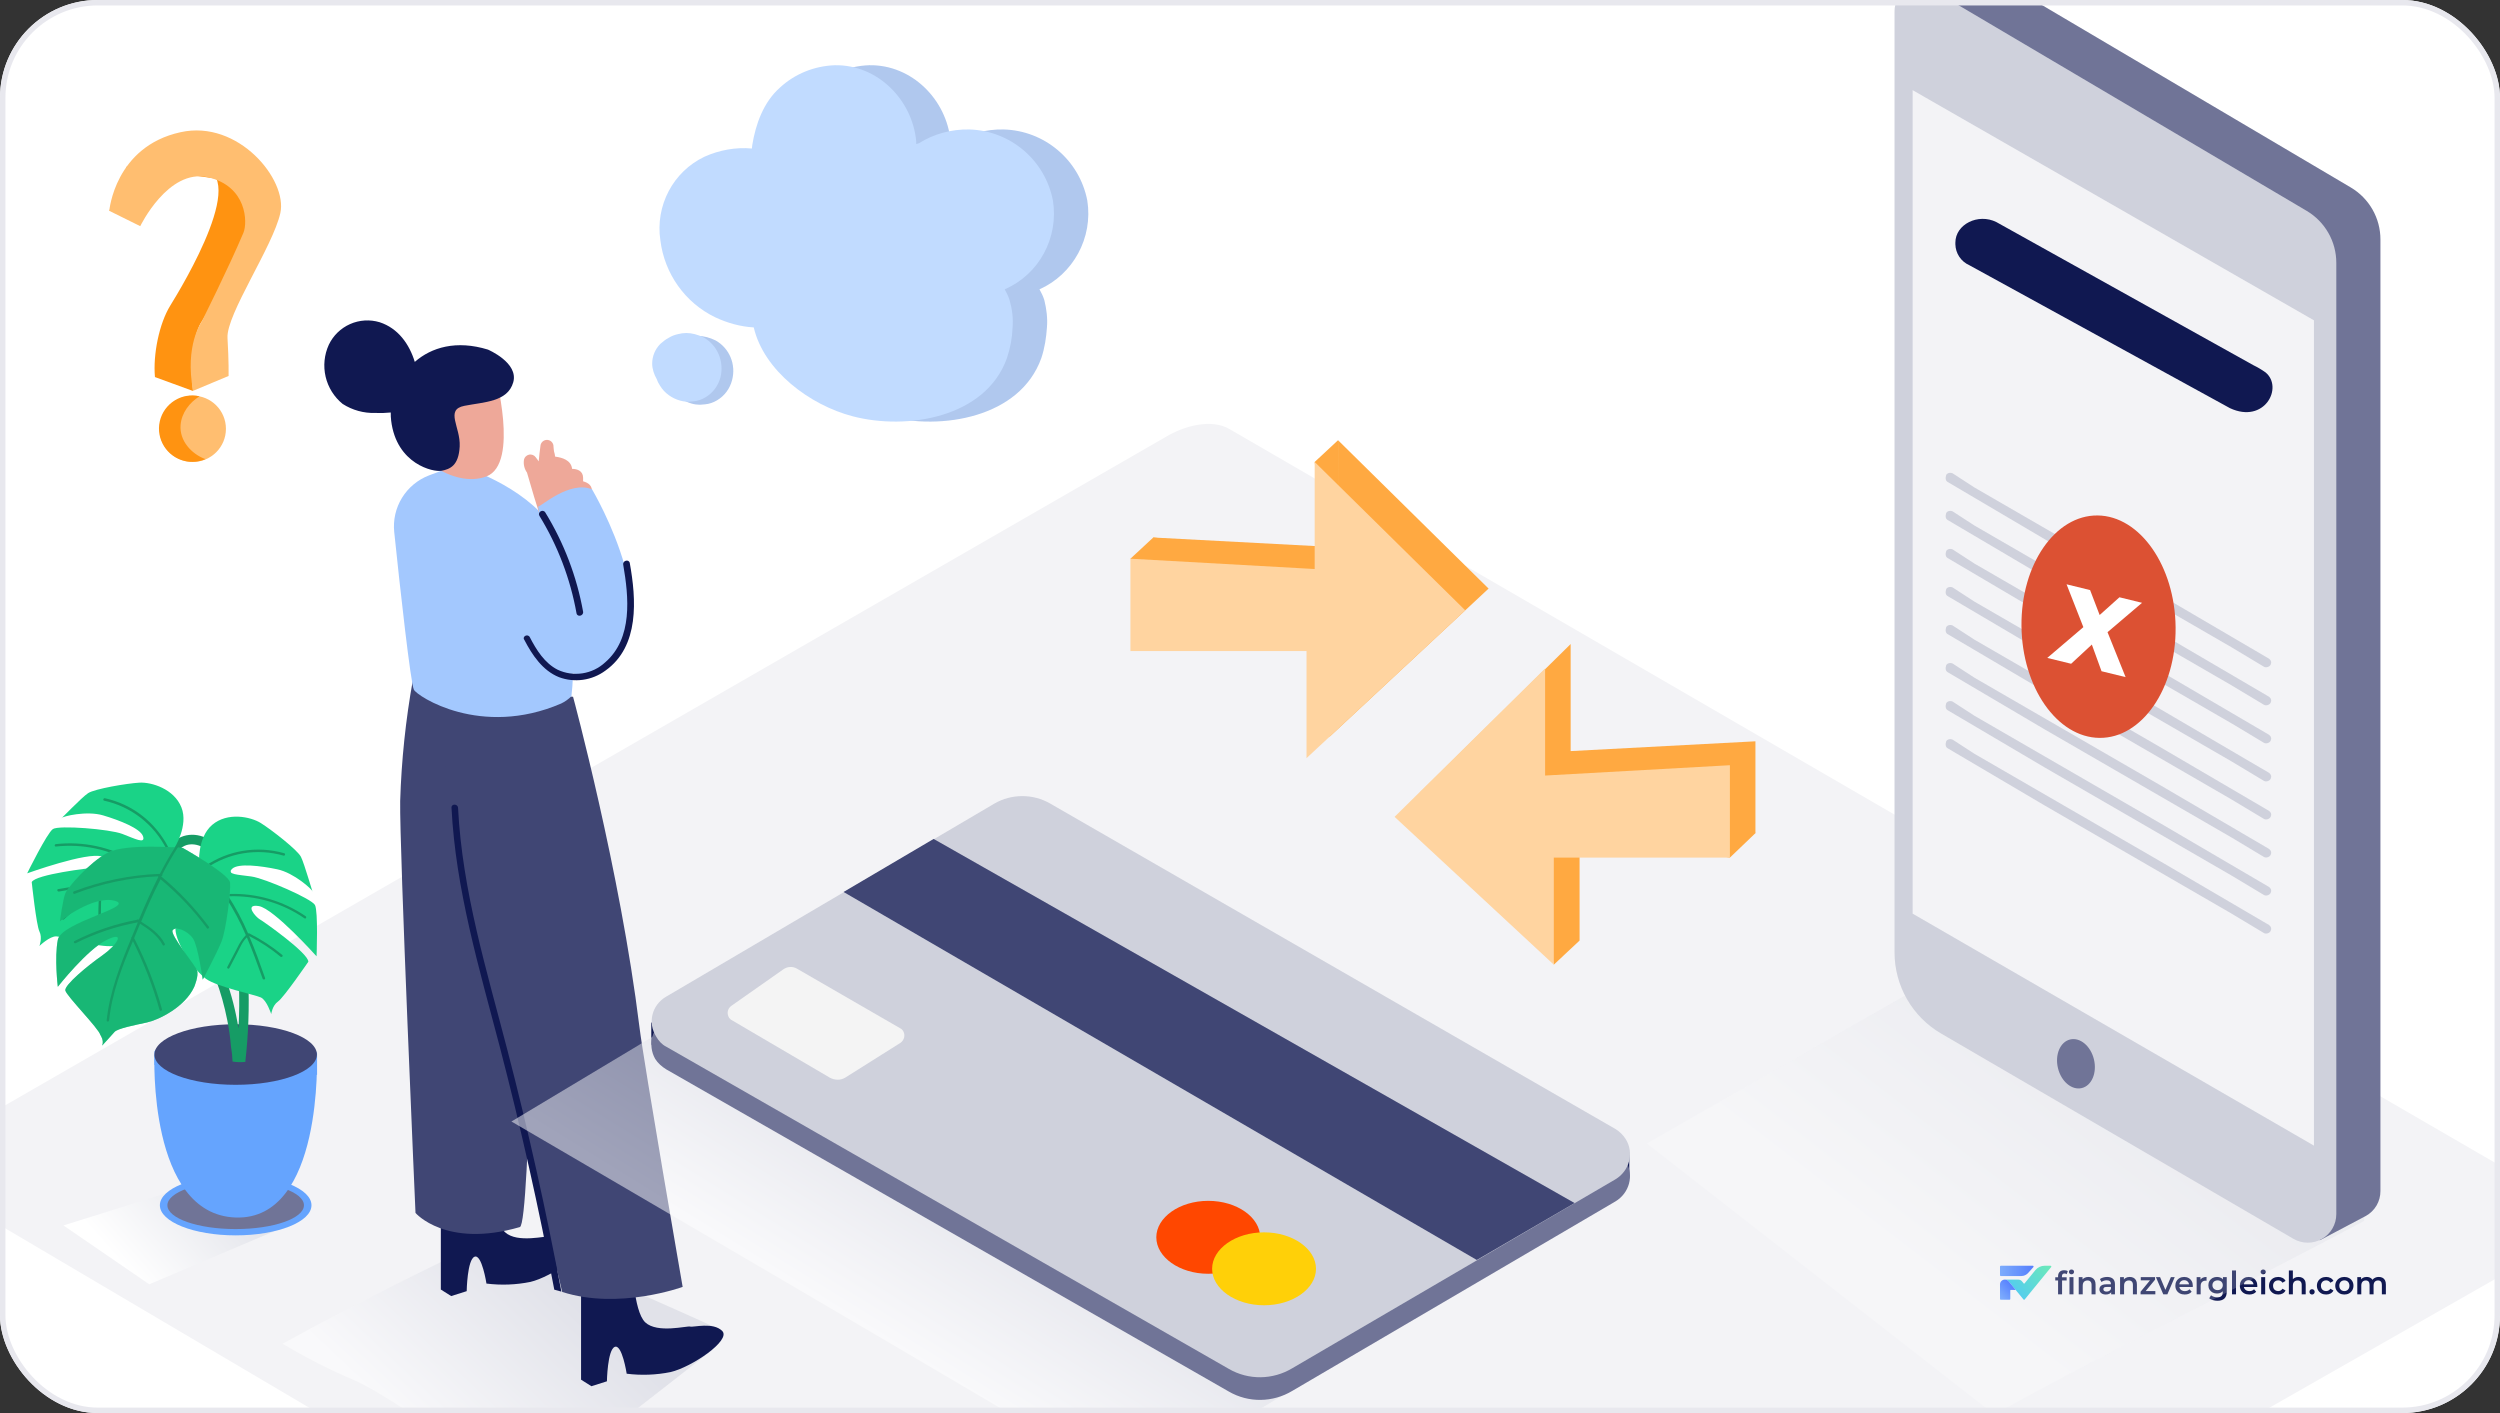
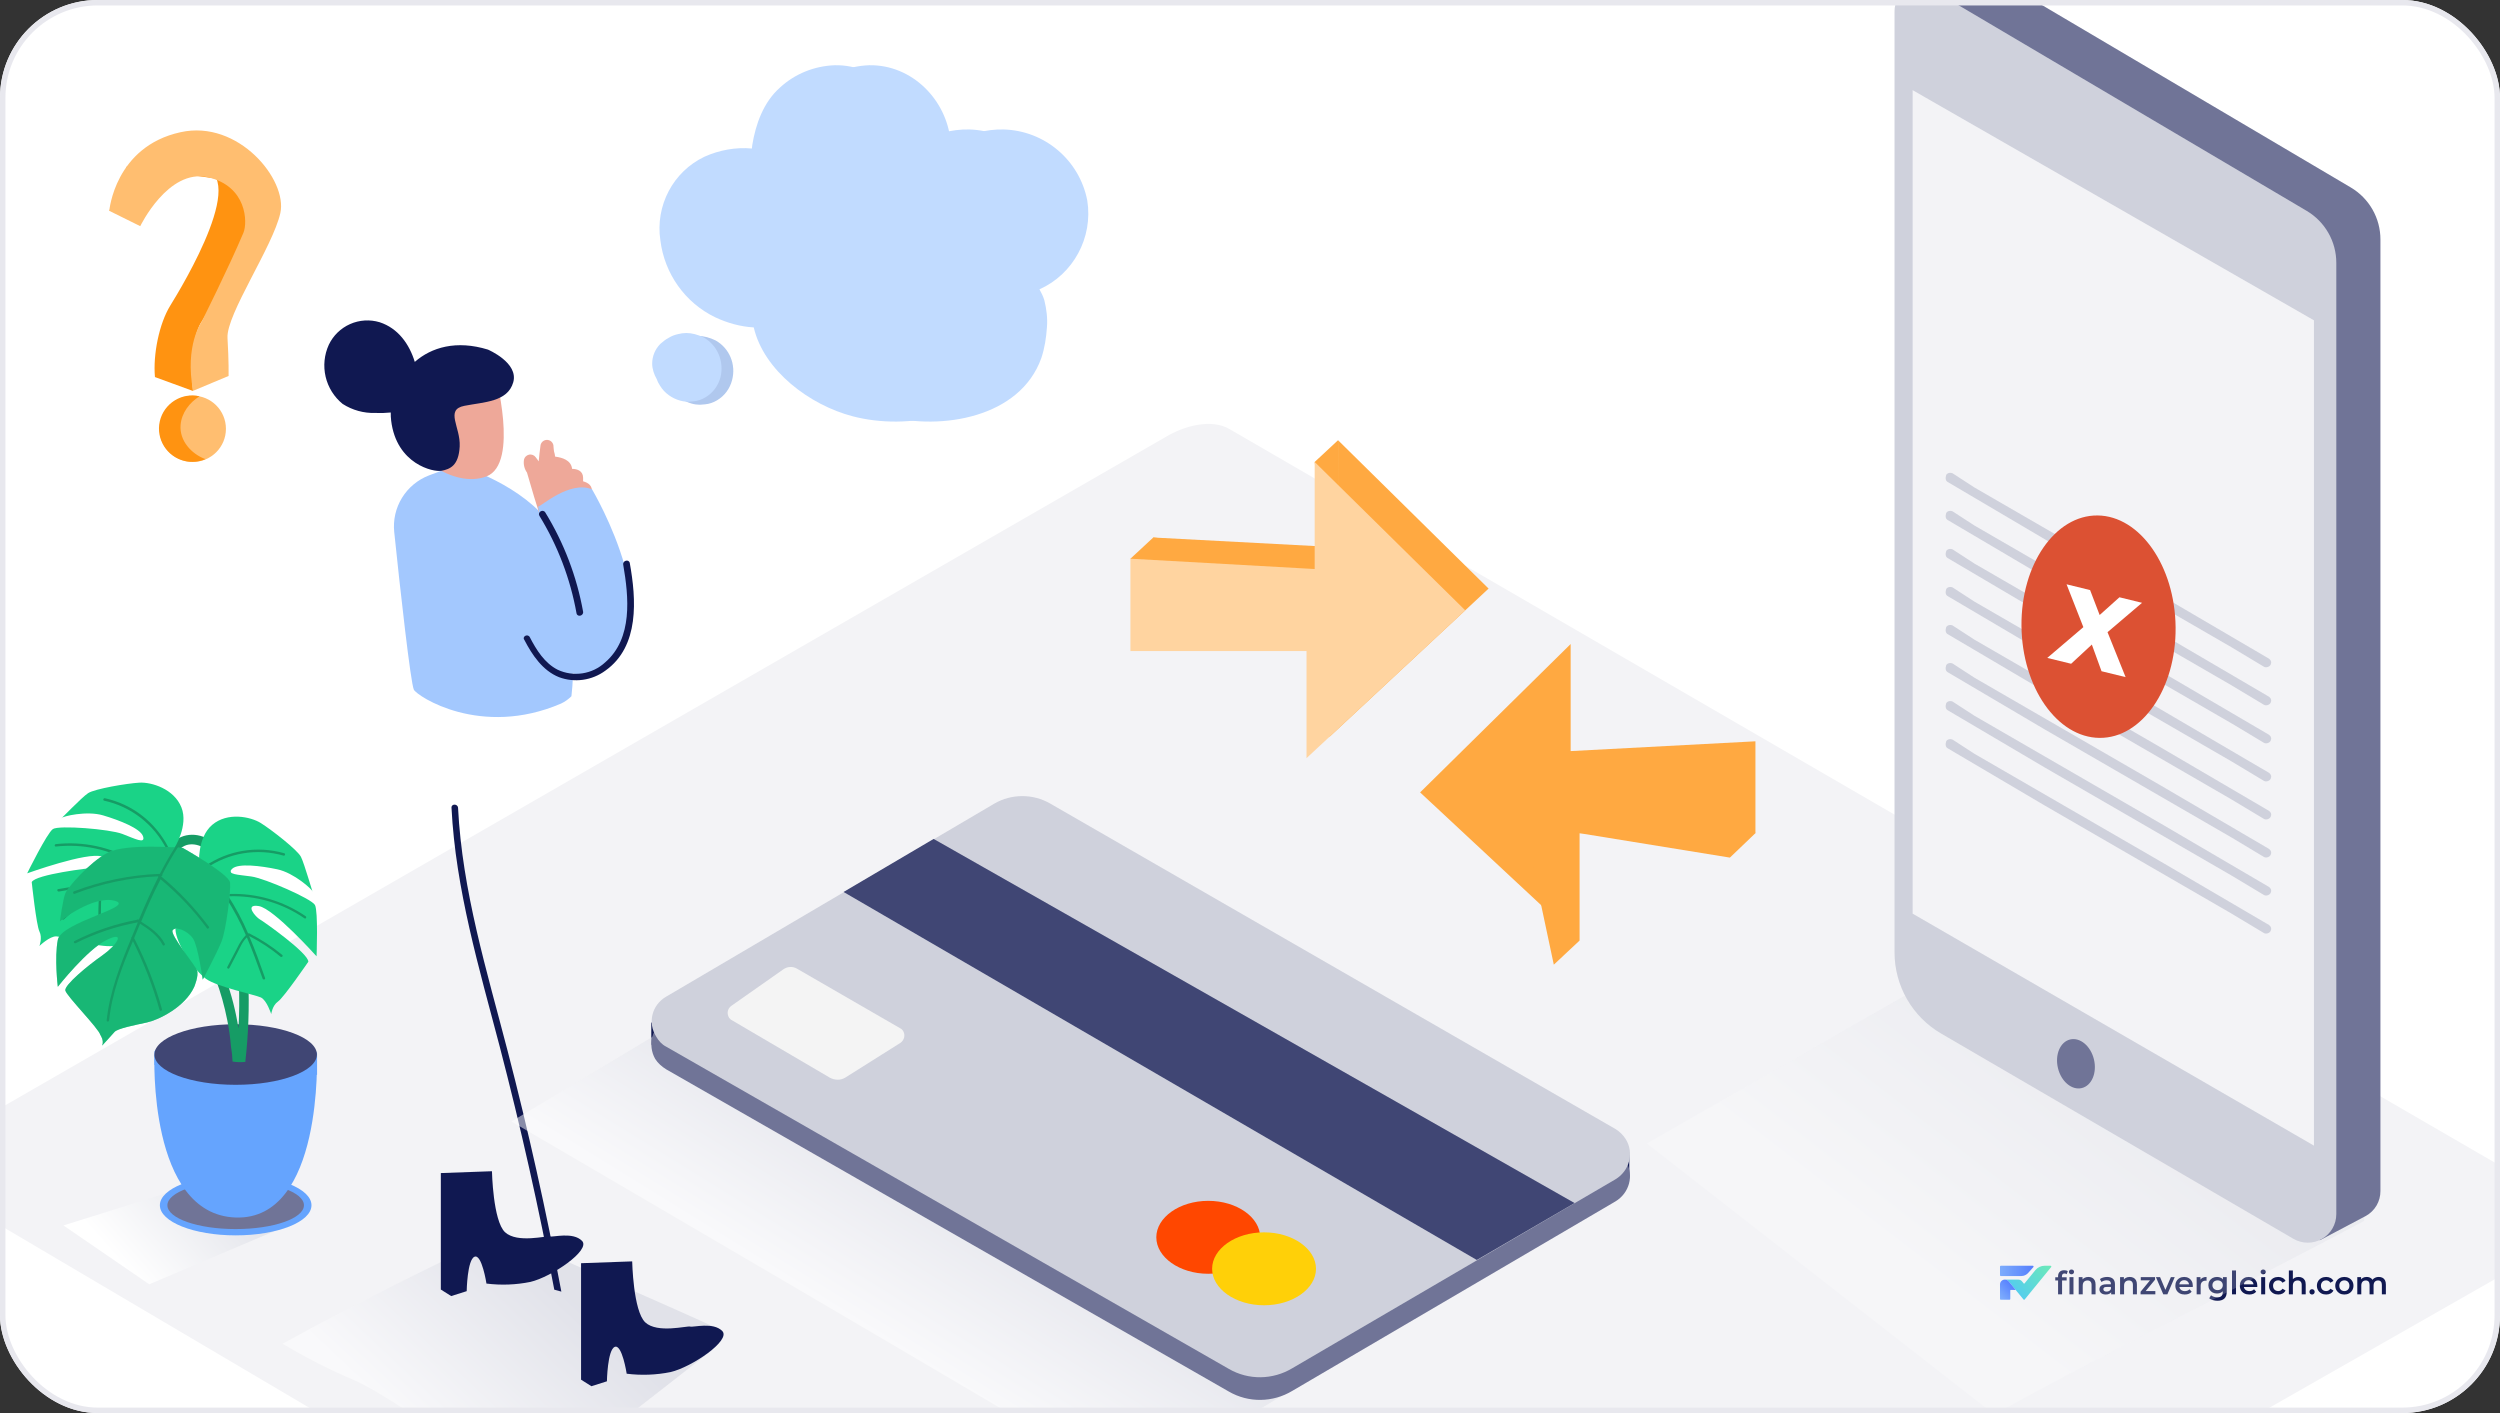
<svg xmlns="http://www.w3.org/2000/svg" width="460" height="260" viewBox="0 0 460 260" fill="none">
  <rect x="0" y="0" width="460" height="260" fill="#333333" stroke="none" />
  <g clip-path="url(#clip0_857_2)">
    <rect width="460" height="260" rx="18" fill="white" />
    <path d="M219.966 355.252L-2.701 223.849C-9.848 219.771 -15.871 213.349 -8.929 209.068L214.453 80.417C217.822 78.378 222.926 76.951 226.296 78.99L459.988 214.47C467.135 218.548 468.36 230.068 461.213 234.145L249.267 354.946C240.18 360.247 229.052 360.349 219.966 355.252Z" fill="#F3F3F6" />
    <path d="M373.183 234.219L374.14 233.146C374.159 233.125 374.171 233.098 374.176 233.07C374.18 233.042 374.176 233.013 374.165 232.986C374.154 232.96 374.135 232.938 374.111 232.921C374.087 232.905 374.06 232.897 374.031 232.896H368.149C368.11 232.896 368.072 232.912 368.044 232.94C368.016 232.968 368 233.006 368 233.046V234.644C368 234.684 368.016 234.722 368.044 234.75C368.072 234.778 368.11 234.794 368.149 234.794H371.9C372.142 234.794 372.381 234.743 372.602 234.644C372.823 234.545 373.021 234.4 373.183 234.219Z" fill="url(#paint0_linear_857_2)" />
    <path d="M377.295 232.896C377.324 232.896 377.351 232.904 377.375 232.919C377.399 232.934 377.418 232.956 377.431 232.982C377.443 233.007 377.447 233.036 377.444 233.064C377.44 233.092 377.429 233.119 377.411 233.141L373.656 237.739L372.55 239.099C372.536 239.116 372.518 239.13 372.498 239.14C372.478 239.149 372.456 239.154 372.434 239.154C372.412 239.154 372.39 239.149 372.37 239.14C372.35 239.13 372.332 239.116 372.318 239.099L370.886 237.347L369.622 235.795C369.533 235.685 369.421 235.596 369.294 235.535C369.167 235.474 369.028 235.443 368.887 235.442H371.361C371.493 235.443 371.622 235.473 371.741 235.529C371.86 235.586 371.964 235.669 372.047 235.771L372.355 236.148C372.364 236.16 372.376 236.17 372.39 236.177C372.404 236.183 372.419 236.187 372.434 236.187C372.449 236.187 372.464 236.183 372.478 236.177C372.491 236.17 372.503 236.16 372.513 236.148L373.619 234.794L373.671 234.73L374.502 233.711C374.71 233.457 374.972 233.251 375.269 233.11C375.565 232.969 375.889 232.896 376.218 232.896H377.295Z" fill="url(#paint1_linear_857_2)" />
    <path d="M370.886 237.343H369.993C369.965 237.343 369.939 237.354 369.92 237.373C369.901 237.392 369.89 237.419 369.89 237.446V239.004C369.89 239.024 369.886 239.043 369.879 239.061C369.871 239.079 369.86 239.096 369.846 239.11C369.832 239.124 369.816 239.135 369.798 239.142C369.78 239.15 369.76 239.154 369.741 239.154H368.149C368.13 239.154 368.11 239.15 368.092 239.142C368.074 239.135 368.058 239.124 368.044 239.11C368.03 239.096 368.019 239.079 368.011 239.061C368.004 239.043 368 239.024 368 239.004V236.336C368 236.219 368.022 236.102 368.067 235.994C368.111 235.886 368.176 235.787 368.259 235.704C368.341 235.621 368.439 235.555 368.547 235.51C368.654 235.466 368.77 235.442 368.887 235.442C369.027 235.442 369.166 235.474 369.293 235.534C369.42 235.594 369.533 235.682 369.622 235.792L370.886 237.343Z" fill="url(#paint2_linear_857_2)" />
    <path d="M378.686 238.151V234.816C378.686 234.485 378.782 234.221 378.975 234.024C379.171 233.823 379.45 233.723 379.811 233.723C379.941 233.723 380.062 233.736 380.176 233.764C380.294 233.792 380.392 233.835 380.471 233.894L380.27 234.45C380.215 234.406 380.153 234.375 380.082 234.355C380.011 234.332 379.939 234.32 379.864 234.32C379.711 234.32 379.595 234.363 379.517 234.45C379.438 234.533 379.399 234.659 379.399 234.828V235.183L379.422 235.514V238.151H378.686ZM378.168 235.609V235.017H380.265V235.609H378.168ZM380.783 238.151V234.994H381.519V238.151H380.783ZM381.154 234.473C381.016 234.473 380.903 234.43 380.812 234.343C380.726 234.257 380.683 234.152 380.683 234.03C380.683 233.904 380.726 233.8 380.812 233.717C380.903 233.63 381.016 233.587 381.154 233.587C381.291 233.587 381.403 233.628 381.49 233.711C381.58 233.79 381.625 233.89 381.625 234.012C381.625 234.142 381.582 234.253 381.495 234.343C381.409 234.43 381.295 234.473 381.154 234.473ZM384.27 234.958C384.521 234.958 384.745 235.008 384.941 235.106C385.142 235.205 385.299 235.356 385.412 235.561C385.526 235.762 385.583 236.022 385.583 236.342V238.151H384.847V236.436C384.847 236.156 384.78 235.948 384.647 235.81C384.517 235.672 384.335 235.603 384.099 235.603C383.926 235.603 383.773 235.638 383.64 235.709C383.506 235.78 383.402 235.886 383.328 236.028C383.257 236.166 383.222 236.342 383.222 236.555V238.151H382.485V234.994H383.186V235.845L383.063 235.585C383.173 235.384 383.332 235.23 383.54 235.124C383.752 235.013 383.995 234.958 384.27 234.958ZM388.455 238.151V237.512L388.413 237.376V236.259C388.413 236.042 388.349 235.875 388.219 235.756C388.09 235.634 387.893 235.573 387.63 235.573C387.454 235.573 387.279 235.601 387.106 235.656C386.937 235.711 386.794 235.788 386.676 235.886L386.388 235.348C386.556 235.218 386.757 235.122 386.988 235.059C387.224 234.992 387.467 234.958 387.719 234.958C388.174 234.958 388.525 235.069 388.773 235.289C389.024 235.506 389.15 235.843 389.15 236.3V238.151H388.455ZM387.465 238.192C387.23 238.192 387.024 238.153 386.847 238.074C386.67 237.991 386.533 237.879 386.435 237.737C386.34 237.591 386.293 237.428 386.293 237.246C386.293 237.069 386.335 236.909 386.417 236.767C386.503 236.625 386.643 236.513 386.835 236.43C387.028 236.348 387.283 236.306 387.601 236.306H388.514V236.797H387.654C387.402 236.797 387.234 236.838 387.147 236.921C387.061 237 387.018 237.098 387.018 237.217C387.018 237.351 387.071 237.457 387.177 237.536C387.283 237.615 387.43 237.654 387.618 237.654C387.799 237.654 387.96 237.613 388.101 237.53C388.247 237.447 388.351 237.325 388.413 237.163L388.537 237.607C388.466 237.792 388.339 237.936 388.154 238.038C387.974 238.141 387.744 238.192 387.465 238.192ZM391.879 234.958C392.13 234.958 392.354 235.008 392.55 235.106C392.75 235.205 392.908 235.356 393.021 235.561C393.135 235.762 393.192 236.022 393.192 236.342V238.151H392.456V236.436C392.456 236.156 392.389 235.948 392.256 235.81C392.126 235.672 391.944 235.603 391.708 235.603C391.535 235.603 391.382 235.638 391.249 235.709C391.115 235.78 391.011 235.886 390.937 236.028C390.866 236.166 390.831 236.342 390.831 236.555V238.151H390.094V234.994H390.795V235.845L390.672 235.585C390.781 235.384 390.941 235.23 391.149 235.124C391.361 235.013 391.604 234.958 391.879 234.958ZM393.867 238.151V237.684L395.804 235.331L395.94 235.585H393.902V234.994H396.529V235.461L394.591 237.814L394.444 237.56H396.582V238.151H393.867ZM398.039 238.151L396.691 234.994H397.456L398.616 237.778H398.239L399.441 234.994H400.148L398.799 238.151H398.039ZM402 238.192C401.65 238.192 401.344 238.123 401.081 237.985C400.822 237.843 400.62 237.65 400.474 237.406C400.333 237.161 400.262 236.884 400.262 236.572C400.262 236.257 400.331 235.979 400.468 235.739C400.61 235.494 400.802 235.303 401.046 235.165C401.293 235.027 401.574 234.958 401.888 234.958C402.194 234.958 402.467 235.025 402.706 235.159C402.946 235.293 403.134 235.482 403.272 235.727C403.409 235.971 403.478 236.259 403.478 236.59C403.478 236.622 403.476 236.657 403.472 236.696C403.472 236.736 403.47 236.773 403.466 236.809H400.845V236.318H403.077L402.789 236.472C402.793 236.29 402.755 236.131 402.677 235.993C402.598 235.855 402.49 235.747 402.353 235.668C402.219 235.589 402.064 235.549 401.888 235.549C401.707 235.549 401.548 235.589 401.411 235.668C401.277 235.747 401.171 235.857 401.093 235.999C401.018 236.137 400.981 236.3 400.981 236.489V236.608C400.981 236.797 401.024 236.964 401.11 237.11C401.197 237.256 401.318 237.368 401.475 237.447C401.632 237.526 401.813 237.565 402.017 237.565C402.194 237.565 402.353 237.538 402.494 237.483C402.636 237.428 402.761 237.341 402.871 237.223L403.266 237.678C403.124 237.843 402.946 237.971 402.73 238.062C402.518 238.149 402.274 238.192 402 238.192ZM404.185 238.151V234.994H404.886V235.863L404.803 235.609C404.898 235.396 405.045 235.234 405.245 235.124C405.449 235.013 405.702 234.958 406.005 234.958V235.662C405.973 235.654 405.944 235.65 405.916 235.65C405.889 235.646 405.861 235.644 405.834 235.644C405.555 235.644 405.333 235.727 405.168 235.892C405.004 236.054 404.921 236.296 404.921 236.62V238.151H404.185ZM408.026 239.339C407.735 239.339 407.45 239.3 407.172 239.221C406.897 239.146 406.671 239.036 406.494 238.89L406.824 238.334C406.962 238.448 407.134 238.539 407.342 238.606C407.554 238.677 407.768 238.712 407.984 238.712C408.33 238.712 408.583 238.632 408.744 238.47C408.905 238.312 408.986 238.074 408.986 237.755V237.193L409.044 236.478L409.021 235.762V234.994H409.722V237.672C409.722 238.243 409.576 238.663 409.286 238.931C408.995 239.203 408.575 239.339 408.026 239.339ZM407.931 238.009C407.633 238.009 407.362 237.946 407.119 237.82C406.879 237.69 406.689 237.51 406.547 237.282C406.41 237.053 406.341 236.785 406.341 236.478C406.341 236.174 406.41 235.908 406.547 235.68C406.689 235.451 406.879 235.274 407.119 235.147C407.362 235.021 407.633 234.958 407.931 234.958C408.198 234.958 408.438 235.011 408.65 235.118C408.862 235.224 409.031 235.39 409.156 235.614C409.286 235.839 409.351 236.127 409.351 236.478C409.351 236.828 409.286 237.118 409.156 237.347C409.031 237.571 408.862 237.739 408.65 237.849C408.438 237.956 408.198 238.009 407.931 238.009ZM408.043 237.382C408.228 237.382 408.393 237.345 408.538 237.27C408.683 237.191 408.795 237.085 408.874 236.951C408.956 236.813 408.997 236.655 408.997 236.478C408.997 236.3 408.956 236.145 408.874 236.011C408.795 235.873 408.683 235.768 408.538 235.697C408.393 235.622 408.228 235.585 408.043 235.585C407.859 235.585 407.692 235.622 407.543 235.697C407.397 235.768 407.284 235.873 407.201 236.011C407.123 236.145 407.083 236.3 407.083 236.478C407.083 236.655 407.123 236.813 407.201 236.951C407.284 237.085 407.397 237.191 407.543 237.27C407.692 237.345 407.859 237.382 408.043 237.382ZM410.69 238.151V233.764H411.426V238.151H410.69ZM413.87 238.192C413.521 238.192 413.215 238.123 412.951 237.985C412.692 237.843 412.49 237.65 412.345 237.406C412.204 237.161 412.133 236.884 412.133 236.572C412.133 236.257 412.202 235.979 412.339 235.739C412.48 235.494 412.673 235.303 412.916 235.165C413.163 235.027 413.444 234.958 413.758 234.958C414.065 234.958 414.337 235.025 414.577 235.159C414.816 235.293 415.005 235.482 415.142 235.727C415.28 235.971 415.348 236.259 415.348 236.59C415.348 236.622 415.346 236.657 415.343 236.696C415.343 236.736 415.341 236.773 415.337 236.809H412.716V236.318H414.948L414.659 236.472C414.663 236.29 414.626 236.131 414.547 235.993C414.469 235.855 414.361 235.747 414.224 235.668C414.09 235.589 413.935 235.549 413.758 235.549C413.578 235.549 413.419 235.589 413.281 235.668C413.148 235.747 413.042 235.857 412.963 235.999C412.889 236.137 412.851 236.3 412.851 236.489V236.608C412.851 236.797 412.895 236.964 412.981 237.11C413.067 237.256 413.189 237.368 413.346 237.447C413.503 237.526 413.684 237.565 413.888 237.565C414.065 237.565 414.224 237.538 414.365 237.483C414.506 237.428 414.632 237.341 414.742 237.223L415.136 237.678C414.995 237.843 414.816 237.971 414.6 238.062C414.388 238.149 414.145 238.192 413.87 238.192ZM416.055 238.151V234.994H416.792V238.151H416.055ZM416.426 234.473C416.289 234.473 416.175 234.43 416.085 234.343C415.999 234.257 415.955 234.152 415.955 234.03C415.955 233.904 415.999 233.8 416.085 233.717C416.175 233.63 416.289 233.587 416.426 233.587C416.564 233.587 416.676 233.628 416.762 233.711C416.852 233.79 416.898 233.89 416.898 234.012C416.898 234.142 416.854 234.253 416.768 234.343C416.682 234.43 416.568 234.473 416.426 234.473ZM419.201 238.192C418.871 238.192 418.576 238.123 418.317 237.985C418.062 237.843 417.862 237.65 417.717 237.406C417.571 237.161 417.499 236.884 417.499 236.572C417.499 236.257 417.571 235.979 417.717 235.739C417.862 235.494 418.062 235.303 418.317 235.165C418.576 235.027 418.871 234.958 419.201 234.958C419.507 234.958 419.776 235.021 420.008 235.147C420.243 235.27 420.422 235.451 420.544 235.691L419.978 236.022C419.884 235.873 419.768 235.762 419.631 235.691C419.497 235.62 419.352 235.585 419.195 235.585C419.014 235.585 418.851 235.624 418.706 235.703C418.561 235.782 418.447 235.896 418.364 236.046C418.282 236.192 418.241 236.367 418.241 236.572C418.241 236.777 418.282 236.955 418.364 237.104C418.447 237.25 418.561 237.362 418.706 237.441C418.851 237.52 419.014 237.56 419.195 237.56C419.352 237.56 419.497 237.524 419.631 237.453C419.768 237.382 419.884 237.272 419.978 237.122L420.544 237.453C420.422 237.69 420.243 237.873 420.008 238.003C419.776 238.129 419.507 238.192 419.201 238.192ZM422.936 234.958C423.187 234.958 423.411 235.008 423.607 235.106C423.807 235.205 423.964 235.356 424.078 235.561C424.192 235.762 424.249 236.022 424.249 236.342V238.151H423.513V236.436C423.513 236.156 423.446 235.948 423.312 235.81C423.183 235.672 423 235.603 422.765 235.603C422.592 235.603 422.439 235.638 422.305 235.709C422.172 235.78 422.068 235.886 421.993 236.028C421.923 236.166 421.887 236.342 421.887 236.555V238.151H421.151V233.764H421.887V235.845L421.728 235.585C421.838 235.384 421.997 235.23 422.205 235.124C422.417 235.013 422.661 234.958 422.936 234.958ZM425.418 238.192C425.285 238.192 425.171 238.147 425.077 238.056C424.983 237.962 424.935 237.843 424.935 237.701C424.935 237.552 424.983 237.433 425.077 237.347C425.171 237.256 425.285 237.211 425.418 237.211C425.552 237.211 425.666 237.256 425.76 237.347C425.854 237.433 425.901 237.552 425.901 237.701C425.901 237.843 425.854 237.962 425.76 238.056C425.666 238.147 425.552 238.192 425.418 238.192ZM428.012 238.192C427.682 238.192 427.387 238.123 427.128 237.985C426.873 237.843 426.673 237.65 426.528 237.406C426.382 237.161 426.31 236.884 426.31 236.572C426.31 236.257 426.382 235.979 426.528 235.739C426.673 235.494 426.873 235.303 427.128 235.165C427.387 235.027 427.682 234.958 428.012 234.958C428.318 234.958 428.587 235.021 428.818 235.147C429.054 235.27 429.233 235.451 429.354 235.691L428.789 236.022C428.695 235.873 428.579 235.762 428.442 235.691C428.308 235.62 428.163 235.585 428.006 235.585C427.825 235.585 427.662 235.624 427.517 235.703C427.372 235.782 427.258 235.896 427.175 236.046C427.093 236.192 427.052 236.367 427.052 236.572C427.052 236.777 427.093 236.955 427.175 237.104C427.258 237.25 427.372 237.362 427.517 237.441C427.662 237.52 427.825 237.56 428.006 237.56C428.163 237.56 428.308 237.524 428.442 237.453C428.579 237.382 428.695 237.272 428.789 237.122L429.354 237.453C429.233 237.69 429.054 237.873 428.818 238.003C428.587 238.129 428.318 238.192 428.012 238.192ZM431.358 238.192C431.036 238.192 430.75 238.123 430.498 237.985C430.247 237.843 430.049 237.65 429.904 237.406C429.758 237.161 429.686 236.884 429.686 236.572C429.686 236.257 429.758 235.979 429.904 235.739C430.049 235.494 430.247 235.303 430.498 235.165C430.75 235.027 431.036 234.958 431.358 234.958C431.684 234.958 431.973 235.027 432.224 235.165C432.479 235.303 432.677 235.492 432.819 235.733C432.964 235.973 433.037 236.253 433.037 236.572C433.037 236.884 432.964 237.161 432.819 237.406C432.677 237.65 432.479 237.843 432.224 237.985C431.973 238.123 431.684 238.192 431.358 238.192ZM431.358 237.56C431.539 237.56 431.7 237.52 431.841 237.441C431.982 237.362 432.092 237.248 432.171 237.098C432.253 236.949 432.295 236.773 432.295 236.572C432.295 236.367 432.253 236.192 432.171 236.046C432.092 235.896 431.982 235.782 431.841 235.703C431.7 235.624 431.541 235.585 431.364 235.585C431.183 235.585 431.023 235.624 430.881 235.703C430.744 235.782 430.634 235.896 430.551 236.046C430.469 236.192 430.428 236.367 430.428 236.572C430.428 236.773 430.469 236.949 430.551 237.098C430.634 237.248 430.744 237.362 430.881 237.441C431.023 237.52 431.182 237.56 431.358 237.56ZM437.71 234.958C437.961 234.958 438.183 235.008 438.375 235.106C438.572 235.205 438.725 235.356 438.835 235.561C438.945 235.762 439 236.022 439 236.342V238.151H438.264V236.436C438.264 236.156 438.203 235.948 438.081 235.81C437.959 235.672 437.785 235.603 437.557 235.603C437.396 235.603 437.253 235.638 437.127 235.709C437.005 235.78 436.909 235.884 436.838 236.022C436.772 236.16 436.738 236.336 436.738 236.549V238.151H436.002V236.436C436.002 236.156 435.941 235.948 435.82 235.81C435.698 235.672 435.523 235.603 435.295 235.603C435.134 235.603 434.991 235.638 434.865 235.709C434.744 235.78 434.648 235.884 434.577 236.022C434.51 236.16 434.477 236.336 434.477 236.549V238.151H433.741V234.994H434.441V235.833L434.318 235.585C434.424 235.38 434.577 235.224 434.777 235.118C434.981 235.011 435.213 234.958 435.472 234.958C435.767 234.958 436.022 235.031 436.238 235.177C436.458 235.323 436.603 235.544 436.673 235.839L436.385 235.739C436.487 235.502 436.656 235.313 436.891 235.171C437.127 235.029 437.4 234.958 437.71 234.958Z" fill="#101851" />
    <g style="mix-blend-mode:multiply" opacity="0.22">
      <path d="M399.578 198.706C387.719 191.201 375.872 183.619 364.833 174.975L303 210.399L367.035 260.347C374.387 255.698 412.834 236.436 435.016 224.641V222.079C423.207 214.331 411.553 206.275 399.578 198.706Z" fill="url(#paint3_linear_857_2)" />
    </g>
    <path d="M432.544 34.493L365.499 -5.106C364.516 -5.609 363.442 -5.906 362.342 -5.981C361.241 -6.056 360.136 -5.907 359.095 -5.542H358.993C358.501 -5.377 358.025 -5.167 357.571 -4.914L351.219 -2.109L354.613 -0.611L356.7 171.004C356.699 174.026 357.491 176.996 358.997 179.616C360.503 182.237 362.67 184.416 365.281 185.937L427.792 222.361L426.819 228.226L435.297 223.744C436.119 223.294 436.804 222.63 437.28 221.823C437.755 221.016 438.004 220.096 438 219.159V44.06C438.001 42.129 437.498 40.23 436.541 38.553C435.585 36.875 434.207 35.476 432.544 34.493Z" fill="#707497" />
    <path d="M421.991 227.944L357.175 190.176C354.563 188.655 352.396 186.476 350.891 183.855C349.385 181.235 348.593 178.265 348.594 175.243V2.053C348.591 1.242 348.803 0.444 349.209 -0.258C349.615 -0.961 350.2 -1.543 350.905 -1.945C351.609 -2.348 352.408 -2.556 353.219 -2.549C354.03 -2.542 354.825 -2.319 355.522 -1.905L424.425 38.796C426.088 39.779 427.465 41.178 428.422 42.856C429.379 44.534 429.882 46.432 429.88 48.363V223.411C429.879 224.333 429.635 225.239 429.173 226.037C428.71 226.835 428.046 227.498 427.246 227.957C426.446 228.417 425.539 228.658 424.617 228.655C423.694 228.653 422.789 228.408 421.991 227.944Z" fill="#CFD1DC" />
    <path d="M425.769 58.942L351.923 16.589V168.11L425.769 210.796V58.942Z" fill="#F3F3F6" />
    <path d="M358.4 137.7L376.2 148.2L410.6 168.1L416.6 171.7C417 171.9 417.6 171.7 417.8 171.3C418 170.9 417.9 170.5 417.5 170.2L397.7 158.6L363.3 138.7L359.3 136.1C358.9 135.9 358.3 136 358.1 136.4C357.9 137 358 137.5 358.4 137.7Z" fill="#CFD1DC" />
    <path d="M358.4 130.7L376.2 141.2L410.6 161.1L416.6 164.7C417 164.9 417.6 164.7 417.8 164.3C418 163.9 417.9 163.5 417.5 163.2L397.7 151.6L363.3 131.7L359.3 129.1C358.9 128.9 358.3 129 358.1 129.4C357.9 130 358 130.5 358.4 130.7Z" fill="#CFD1DC" />
    <path d="M358.4 123.7L376.2 134.2L410.6 154.1L416.6 157.7C417 157.9 417.6 157.7 417.8 157.3C418 156.9 417.9 156.5 417.5 156.2L397.7 144.6L363.3 124.7L359.3 122.1C358.9 121.9 358.3 122 358.1 122.4C357.9 123 358 123.5 358.4 123.7Z" fill="#CFD1DC" />
    <path d="M358.4 116.7L376.2 127.2L410.6 147.1L416.6 150.7C417 150.9 417.6 150.7 417.8 150.3C418 149.9 417.9 149.5 417.5 149.2L397.7 137.6L363.3 117.7L359.3 115.1C358.9 114.9 358.3 115 358.1 115.4C357.9 116 358 116.5 358.4 116.7Z" fill="#CFD1DC" />
    <path d="M358.4 109.7L376.2 120.2L410.6 140.1L416.6 143.7C417 143.9 417.6 143.7 417.8 143.3C418 142.9 417.9 142.5 417.5 142.2L397.7 130.6L363.3 110.7L359.3 108.1C358.9 107.9 358.3 108 358.1 108.4C357.9 109 358 109.5 358.4 109.7Z" fill="#CFD1DC" />
    <path d="M358.4 102.7L376.2 113.2L410.6 133.1L416.6 136.7C417 136.9 417.6 136.7 417.8 136.3C418 135.9 417.9 135.5 417.5 135.2L397.7 123.6L363.3 103.7L359.3 101.1C358.9 100.9 358.3 101 358.1 101.4C357.9 102 358 102.5 358.4 102.7Z" fill="#CFD1DC" />
    <path d="M358.4 95.7L376.2 106.2L410.6 126.1L416.6 129.7C417 129.9 417.6 129.7 417.8 129.3C418 128.9 417.9 128.5 417.5 128.2L397.7 116.6L363.3 96.7L359.3 94.1C358.9 93.9 358.3 94 358.1 94.4C357.9 95 358 95.5 358.4 95.7Z" fill="#CFD1DC" />
    <path d="M358.4 88.7L376.2 99.2L410.6 119.1L416.6 122.7C417 122.9 417.6 122.7 417.8 122.3C418 121.9 417.9 121.5 417.5 121.2L397.7 109.6L363.3 89.7L359.3 87.1C358.9 86.9 358.3 87 358.1 87.4C357.9 88 358 88.5 358.4 88.7Z" fill="#CFD1DC" />
    <path d="M383.043 200.206C384.873 199.769 385.878 197.412 385.289 194.942C384.699 192.472 382.737 190.825 380.907 191.262C379.077 191.698 378.072 194.055 378.662 196.525C379.251 198.995 381.213 200.643 383.043 200.206Z" fill="#707497" />
-     <path d="M359.788 44.953V44.646C359.788 41.277 363.989 39.177 367.344 40.868L414.602 67.186C415.395 67.569 416.154 68.019 416.869 68.531C420.199 71.297 416.652 78.059 410.312 75.101L362.35 48.795C361.602 48.464 360.963 47.927 360.51 47.247C360.056 46.566 359.806 45.771 359.788 44.953Z" fill="#101851" />
    <path d="M400.311 115.444C400.414 126.75 394.094 135.849 386.309 135.772C378.524 135.695 372.055 126.48 371.952 115.174C371.849 103.867 378.169 94.768 385.954 94.845C393.74 94.923 400.208 104.137 400.311 115.444Z" fill="#DC5133" />
    <path d="M391.111 124.591L386.682 123.505L384.899 118.599L381.088 122.133L376.698 121.056L383.338 115.395L380.246 107.511L384.578 108.574L386.335 113.164L389.978 109.898L394.135 110.918L387.785 116.321L391.111 124.591Z" fill="white" />
    <g style="mix-blend-mode:multiply">
      <path d="M31.68 219.206L11.673 225.481L27.46 236.309L52.648 225.613" fill="url(#paint4_linear_857_2)" />
    </g>
    <path d="M28.417 195.967V193.454C28.417 193.454 30.801 189.009 43.492 189.009C56.731 189.009 58.342 193.841 58.342 193.841V197.77" fill="#65A4FE" />
    <path d="M43.365 227.308C51.068 227.308 57.312 224.828 57.312 221.768C57.312 218.708 51.068 216.228 43.365 216.228C35.662 216.228 29.417 218.708 29.417 221.768C29.417 224.828 35.662 227.308 43.365 227.308Z" fill="#65A4FE" />
    <path d="M43.364 226.149C50.303 226.149 55.927 224.188 55.927 221.768C55.927 219.349 50.303 217.387 43.364 217.387C36.426 217.387 30.802 219.349 30.802 221.768C30.802 224.188 36.426 226.149 43.364 226.149Z" fill="#707497" />
    <path d="M28.418 194.034C28.418 194.034 27.194 223.475 43.364 224.023C59.534 224.571 58.31 194.034 58.31 194.034" fill="#65A4FE" />
    <path d="M43.363 199.606C51.618 199.606 58.31 197.112 58.31 194.034C58.31 190.956 51.618 188.461 43.363 188.461C35.109 188.461 28.417 190.956 28.417 194.034C28.417 197.112 35.109 199.606 43.363 199.606Z" fill="#404674" />
    <path d="M41.818 187.72C42.14 189.299 42.366 190.909 42.495 192.52C42.656 193.454 42.752 194.388 42.785 195.322C43.558 195.451 44.363 195.483 45.136 195.387C46.263 185.369 45.941 175.19 43.654 165.333C42.817 161.757 41.979 157.022 38.822 154.735C36.439 152.996 32.96 153.189 31.253 155.734C30.608 156.7 32.155 157.602 32.799 156.636C34.055 154.767 36.664 155.154 38.146 156.475C39.467 157.666 40.143 159.47 40.691 161.178C41.818 164.85 42.656 168.586 43.171 172.387C43.976 177.992 44.202 183.629 43.88 189.266C43.397 186.077 42.591 182.985 41.496 179.957C39.306 173.998 35.988 168.554 31.736 163.851C30.963 163.014 29.707 164.27 30.48 165.107C34.442 169.488 37.566 174.545 39.66 180.086C40.594 182.534 41.303 185.111 41.818 187.72Z" fill="#169C65" />
    <path d="M32.058 156.088C32.058 156.088 34.731 151.933 33.379 148.551C32.026 145.168 27.903 143.88 25.648 144.009C23.393 144.138 17.434 145.136 16.21 145.941C14.986 146.747 11.056 150.902 11.281 150.548C11.507 150.193 15.952 149.13 18.98 150.032C22.008 150.934 25.873 152.448 26.324 153.898C26.775 155.347 24.875 154.349 22.523 153.447C20.172 152.545 10.83 151.804 9.735 152.545C8.64 153.286 5 160.694 5 160.694C5 160.694 16.081 156.7 18.755 157.602C21.428 158.504 18.239 159.631 17.402 159.664C16.564 159.696 6.514 160.888 5.838 162.305C5.838 162.305 6.675 170.229 7.255 171.389C7.835 172.548 7.255 174.062 7.255 174.062C7.255 174.062 9.155 172.226 10.379 172.291C11.603 172.355 18.271 174.417 20.88 174.062C23.49 173.708 28.837 171.002 30.157 168.715C30.157 168.715 28.901 164.109 27.548 162.208C26.195 160.308 28.289 160.437 29.062 161.113C29.803 161.79 31.027 167.105 31.188 167.008C31.349 166.911 34.989 164.463 35.505 163.143C36.02 161.822 32.058 156.088 32.058 156.088Z" fill="#1AD387" />
    <path d="M32.155 155.895C31.8 155.959 31.446 156.056 31.092 156.153V156.088C31.092 156.024 31.059 155.992 30.995 155.959C28.644 151.321 24.359 147.971 19.302 146.876C19.173 146.843 19.044 146.94 19.012 147.069C18.98 147.198 19.044 147.294 19.173 147.327C24.166 148.422 28.386 151.74 30.673 156.314C28.708 156.861 26.808 157.602 25.004 158.536C24.971 158.44 24.875 158.375 24.778 158.407C24.746 158.407 24.746 158.407 24.714 158.44C24.682 158.407 24.682 158.375 24.649 158.375C20.301 155.831 15.276 154.768 10.283 155.315C9.993 155.347 9.993 155.798 10.283 155.766C15.211 155.218 20.14 156.281 24.424 158.794C24.488 158.826 24.553 158.826 24.617 158.794C22.33 160.05 20.14 161.468 18.11 163.11C18.078 163.046 18.014 162.982 17.917 162.982C15.501 162.917 13.085 163.143 10.702 163.594C10.412 163.658 10.541 164.077 10.831 164.045C13.085 163.594 15.405 163.4 17.724 163.433C15.566 165.14 13.472 167.008 11.443 168.844C11.217 169.037 11.539 169.36 11.765 169.166C13.762 167.395 15.759 165.559 17.917 163.851C18.271 164.882 18.142 166.074 18.11 167.137L18.078 170.326C18.078 170.455 18.207 170.551 18.336 170.519C18.433 170.519 18.529 170.422 18.529 170.326L18.593 166.267C18.658 165.333 18.593 164.399 18.304 163.529C20.301 161.919 22.459 160.501 24.714 159.245C25.133 162.241 25.261 165.269 25.036 168.297C25.036 168.425 25.133 168.522 25.261 168.522C25.39 168.522 25.487 168.425 25.487 168.297C25.712 165.204 25.584 162.112 25.133 159.019C26.936 158.085 28.837 157.344 30.802 156.797C31.092 158.955 31.253 161.145 31.253 163.304C31.253 163.433 31.349 163.529 31.478 163.529C31.607 163.529 31.704 163.433 31.704 163.304C31.704 161.081 31.543 158.891 31.221 156.668C31.607 156.571 31.961 156.475 32.348 156.41C32.541 156.281 32.445 155.831 32.155 155.895Z" fill="#169C65" />
    <path d="M36.632 159.052C36.632 159.052 36.245 154.155 39.048 151.772C41.85 149.388 46.102 150.258 48.003 151.45C49.903 152.642 54.735 156.378 55.379 157.667C56.023 158.955 57.57 164.463 57.537 164.077C57.505 163.69 54.091 160.598 51.031 159.954C47.971 159.309 43.815 158.794 42.72 159.857C41.625 160.92 43.783 160.92 46.263 161.274C48.744 161.629 57.344 165.365 57.956 166.525C58.568 167.684 58.246 175.963 58.246 175.963C58.246 175.963 50.386 167.169 47.616 166.718C44.846 166.267 47.101 168.78 47.809 169.166C48.518 169.553 56.797 175.415 56.732 176.961C56.732 176.961 52.222 183.533 51.16 184.274C50.096 185.014 49.903 186.593 49.903 186.593C49.903 186.593 49.098 184.048 48.003 183.533C46.907 183.017 40.046 181.632 37.92 180.118C35.794 178.604 32.348 173.644 32.283 170.97C32.283 170.97 35.601 167.523 37.663 166.46C39.724 165.397 37.856 164.528 36.857 164.785C35.859 165.043 32.316 169.134 32.219 168.941C32.122 168.747 30.061 164.882 30.254 163.497C30.447 162.112 36.632 159.052 36.632 159.052Z" fill="#1AD387" />
    <path d="M36.664 158.826C36.954 159.052 37.212 159.309 37.469 159.535L37.502 159.47C37.534 159.406 37.598 159.406 37.663 159.406C41.947 156.442 47.294 155.573 52.287 156.99C52.577 157.054 52.448 157.505 52.19 157.441C47.262 156.024 41.979 156.926 37.824 159.857C39.306 161.274 40.626 162.82 41.754 164.495C41.818 164.431 41.947 164.399 42.011 164.463C42.044 164.463 42.044 164.495 42.044 164.528C42.076 164.495 42.108 164.495 42.14 164.495C47.165 164.302 52.094 165.752 56.249 168.586C56.474 168.747 56.281 169.134 56.023 168.973C51.965 166.17 47.101 164.753 42.14 164.914C42.076 164.914 42.011 164.882 41.979 164.85C43.396 167.04 44.62 169.327 45.651 171.743C45.716 171.711 45.812 171.711 45.877 171.743C48.035 172.838 50.064 174.159 51.933 175.705C52.158 175.898 51.836 176.221 51.611 176.027C49.839 174.546 47.906 173.289 45.844 172.226C46.94 174.771 47.874 177.38 48.776 179.957C48.873 180.215 48.454 180.344 48.325 180.086C47.423 177.541 46.489 174.996 45.426 172.484C44.62 173.225 44.169 174.352 43.686 175.286L42.205 178.121C42.14 178.218 42.011 178.282 41.915 178.218C41.818 178.153 41.754 178.024 41.818 177.928L43.686 174.352C44.073 173.515 44.588 172.742 45.233 172.065C44.234 169.682 43.01 167.427 41.625 165.236C39.821 167.652 38.275 170.261 37.051 172.999C36.922 173.257 36.535 173.032 36.664 172.774C37.953 169.939 39.531 167.266 41.367 164.785C40.24 163.11 38.951 161.532 37.469 160.147C36.181 161.918 35.021 163.755 33.958 165.655C33.894 165.752 33.765 165.816 33.669 165.752C33.572 165.687 33.507 165.558 33.572 165.462C34.635 163.529 35.827 161.661 37.147 159.857C36.857 159.599 36.568 159.342 36.278 159.084C36.117 158.955 36.439 158.633 36.664 158.826Z" fill="#169C65" />
    <path d="M33.636 156.024C33.636 156.024 23.135 155.09 19.753 156.926C16.371 158.762 12.473 163.271 12.022 164.367C11.571 165.462 11.024 169.521 11.024 169.521C11.024 169.521 17.176 164.657 21.138 165.752C25.1 166.847 11.281 169.617 10.637 172.935C9.993 176.253 10.637 181.568 10.637 181.568C10.637 181.568 16.049 174.674 19.656 172.935C23.264 171.196 21.492 173.934 18.819 175.802C16.145 177.67 11.829 181.246 12.022 182.244C12.215 183.243 18.174 189.234 18.464 190.426C18.464 190.426 19.205 191.457 18.787 192.391C18.787 192.391 20.526 190.523 21.074 189.878C21.621 189.234 24.939 188.59 27.033 188.139C29.127 187.688 34.023 185.337 35.73 181.6C35.73 181.6 36.632 179.506 36.245 178.508C35.859 177.509 31.22 171.969 31.768 171.163C32.316 170.358 34.57 171.292 35.505 172.677C36.439 174.062 37.308 180.247 37.308 180.247C37.308 180.247 39.885 175.447 40.755 173.257C41.625 171.067 42.494 163.98 42.333 162.402C42.172 160.823 33.636 156.024 33.636 156.024Z" fill="#1AD387" />
    <path opacity="0.5" d="M33.636 156.024C33.636 156.024 23.135 155.09 19.753 156.926C16.371 158.762 12.473 163.271 12.022 164.367C11.571 165.462 11.024 169.521 11.024 169.521C11.024 169.521 17.176 164.657 21.138 165.752C25.1 166.847 11.281 169.617 10.637 172.935C9.993 176.253 10.637 181.568 10.637 181.568C10.637 181.568 16.049 174.674 19.656 172.935C23.264 171.196 21.492 173.934 18.819 175.802C16.145 177.67 11.829 181.246 12.022 182.244C12.215 183.243 18.174 189.234 18.464 190.426C18.464 190.426 19.205 191.457 18.787 192.391C18.787 192.391 20.526 190.523 21.074 189.878C21.621 189.234 24.939 188.59 27.033 188.139C29.127 187.688 34.023 185.337 35.73 181.6C35.73 181.6 36.632 179.506 36.245 178.508C35.859 177.509 31.22 171.969 31.768 171.163C32.316 170.358 34.57 171.292 35.505 172.677C36.439 174.062 37.308 180.247 37.308 180.247C37.308 180.247 39.885 175.447 40.755 173.257C41.625 171.067 42.494 163.98 42.333 162.402C42.172 160.823 33.636 156.024 33.636 156.024Z" fill="#169C65" />
    <path d="M38.437 170.519C35.892 167.104 32.961 163.98 29.675 161.274L29.707 161.21C29.836 161.177 29.901 161.081 29.901 160.952C29.901 160.92 29.901 160.92 29.869 160.888C30.77 159.148 31.737 157.441 32.8 155.798C32.607 155.798 32.446 155.83 32.252 155.83C31.221 157.441 30.287 159.084 29.418 160.791C24.006 160.984 18.659 162.079 13.602 164.012C13.344 164.109 13.441 164.56 13.73 164.463C18.659 162.563 23.845 161.467 29.096 161.242C29.096 161.306 29.096 161.339 29.128 161.371C27.839 163.948 26.647 166.589 25.552 169.23L25.488 169.198C25.391 169.134 25.294 169.166 25.23 169.23C21.236 170.004 17.338 171.292 13.698 173.16C13.441 173.289 13.666 173.676 13.924 173.547C17.532 171.743 21.397 170.422 25.359 169.714C25.005 170.616 24.618 171.453 24.264 172.355C24.167 172.419 24.135 172.516 24.167 172.613C22.138 177.477 20.173 182.502 19.625 187.752C19.593 188.042 20.044 188.042 20.076 187.752C20.592 182.695 22.46 177.863 24.457 173.16C26.486 177.219 28.129 181.439 29.353 185.82C29.385 185.948 29.514 186.013 29.643 185.981C29.772 185.948 29.836 185.82 29.804 185.691C28.548 181.149 26.808 176.768 24.683 172.613C25.037 171.711 25.423 170.841 25.778 169.971C27.421 171.002 28.999 172.13 29.933 173.869C30.062 174.127 30.448 173.901 30.32 173.643C29.353 171.807 27.678 170.648 25.971 169.585C27.066 166.943 28.226 164.334 29.547 161.789C32.768 164.463 35.635 167.491 38.115 170.841C38.212 170.97 38.598 170.744 38.437 170.519Z" fill="#169C65" />
    <g style="mix-blend-mode:multiply" opacity="0.5">
      <path d="M92.955 226.769C84.993 230.057 64.455 240.344 52 247.246C56.278 249.821 60.734 252.087 65.334 254.028C69.924 256.148 73.935 259.135 78.247 261.737C85.101 265.869 92.846 268.663 99.014 273.783C107.735 266.399 122.237 255.365 130.115 249.125C130.392 249.125 133.09 246.475 132.886 244.849C124.237 240.73 94.713 228.142 92.955 226.769Z" fill="url(#paint5_linear_857_2)" />
    </g>
    <path d="M83.016 238.477L81.113 237.273V215.844L90.521 215.506C90.521 215.506 90.701 224.649 92.93 226.733C95.158 228.817 100.651 227.323 101.193 227.504C101.735 227.684 105.433 226.612 107.095 228.323C108.758 230.033 101.458 234.972 97.579 235.875C94.923 236.411 92.198 236.513 89.509 236.176C89.509 236.176 88.666 230.696 87.317 231.238C85.968 231.78 85.871 237.574 85.871 237.574L83.016 238.477Z" fill="#101851" />
-     <path d="M75.971 125.093C74.645 132.45 73.865 139.894 73.634 147.365C73.477 155.797 76.453 223.18 76.453 223.18C76.453 223.18 82.042 229.733 95.653 225.782C97.629 225.215 98.255 160.025 98.255 160.025L93.593 130.068" fill="#404674" />
    <path d="M108.818 255.064L106.915 253.859V232.43L116.323 232.093C116.323 232.093 116.503 241.236 118.732 243.319C120.96 245.403 126.453 243.91 126.995 244.09C127.537 244.271 131.235 243.199 132.897 244.909C134.559 246.62 127.26 251.559 123.381 252.462C120.725 252.998 118 253.1 115.311 252.763C115.311 252.763 114.468 247.282 113.118 247.824C111.769 248.366 111.673 254.16 111.673 254.16L108.818 255.064Z" fill="#101851" />
-     <path d="M105.445 128.213C105.445 128.213 114.118 160.23 117.647 188.886C118.491 195.764 125.609 236.791 125.609 236.791C125.609 236.791 113.877 241.079 103.446 237.719C103.446 237.719 91.039 185.369 90.509 184.345C89.979 183.321 81.607 149.413 80.644 125.081" fill="#404674" />
    <path d="M78.932 87.475L83.883 85.608C85.148 85.692 96.41 89.378 101.53 96.835C102.254 99.171 102.802 101.559 103.168 103.978C103.818 107.194 104.372 110.422 104.782 113.614C105.249 117.151 105.451 120.719 105.384 124.286C105.384 125.816 105.3 126.587 105.143 128.105C104.592 128.661 103.948 129.118 103.24 129.454C88.448 135.814 76.74 128.093 76.15 126.9C75.559 125.708 73.608 108.266 72.536 97.882C72.31 95.686 72.814 93.476 73.971 91.595C75.127 89.714 76.871 88.266 78.932 87.475Z" fill="#A3C8FE" />
    <path d="M91.015 68.479C91.015 68.479 95.664 85.343 89.485 87.668C83.306 89.993 75.356 83.368 74.561 79.886C73.766 76.405 81.752 63.408 91.015 68.479Z" fill="#EEA899" />
    <path d="M96.966 86.957C96.495 86.293 96.293 85.475 96.4 84.668C96.434 84.427 96.54 84.201 96.705 84.022C96.87 83.842 97.085 83.716 97.323 83.661C97.56 83.606 97.809 83.625 98.035 83.714C98.262 83.804 98.457 83.96 98.593 84.162L99.123 84.885C99.207 83.958 99.303 83.03 99.436 82.103C99.441 81.944 99.478 81.789 99.544 81.645C99.609 81.501 99.703 81.371 99.819 81.263C99.934 81.155 100.07 81.071 100.218 81.016C100.367 80.96 100.524 80.935 100.683 80.94C100.841 80.946 100.996 80.982 101.14 81.048C101.284 81.114 101.414 81.207 101.522 81.323C101.63 81.439 101.714 81.575 101.769 81.723C101.825 81.871 101.85 82.029 101.845 82.187C101.845 82.476 101.917 82.777 101.941 83.066C102.042 83.376 102.11 83.695 102.146 84.018C103.459 84.186 105.025 84.668 105.254 86.174C105.254 86.174 105.254 86.246 105.254 86.27C106.266 86.27 107.253 86.668 107.29 87.872C107.307 88.101 107.307 88.331 107.29 88.559C108.313 88.86 109.06 89.378 108.916 90.715C108.697 92.272 108.292 93.796 107.711 95.256C107.627 95.438 107.5 95.595 107.34 95.715C107.18 95.835 106.993 95.913 106.796 95.943C106.651 96.593 106.482 97.232 106.302 97.87C106.168 98.144 105.968 98.38 105.719 98.556C105.469 98.731 105.18 98.841 104.877 98.875C104.574 98.908 104.267 98.865 103.986 98.748C103.704 98.632 103.457 98.445 103.266 98.207C103.143 98.199 103.022 98.175 102.905 98.135C102.761 98.234 102.596 98.301 102.424 98.33C102.251 98.359 102.074 98.35 101.905 98.304C101.756 98.41 101.585 98.48 101.404 98.51C101.224 98.54 101.039 98.528 100.864 98.476C100.688 98.424 100.527 98.332 100.393 98.209C100.258 98.085 100.153 97.932 100.086 97.762C99.945 97.636 99.836 97.479 99.767 97.303C99.698 97.127 99.671 96.938 99.689 96.75C99.689 96.473 99.689 96.196 99.689 95.931C98.725 92.952 97.818 89.96 96.966 86.957Z" fill="#EEA899" />
    <path d="M99.025 93.209C99.41 93.305 104.831 88.33 108.938 90.041C108.938 90.041 124.598 116.444 109.986 123.431C102.759 126.9 97.134 116.203 97.134 116.203L101.289 107.988L99.025 93.209Z" fill="#A3C8FE" />
    <path d="M100.326 94.281C103.764 99.881 106.125 106.074 107.289 112.542C107.421 113.301 106.265 113.626 106.084 112.867C104.945 106.502 102.625 100.406 99.242 94.895C98.881 94.221 99.881 93.618 100.326 94.281Z" fill="#101851" />
    <path d="M97.471 117.215C98.675 119.564 100.217 122.033 102.626 123.238C104.048 123.903 105.635 124.13 107.186 123.89C108.737 123.65 110.182 122.953 111.335 121.889C116.467 117.468 115.696 109.843 114.672 103.905C114.539 103.146 115.696 102.821 115.876 103.58C117.081 110.253 117.695 118.926 111.395 123.394C110.184 124.289 108.769 124.868 107.278 125.078C105.787 125.289 104.267 125.124 102.855 124.599C99.844 123.394 97.928 120.528 96.483 117.745C96.013 117.143 97.061 116.529 97.471 117.215Z" fill="#101851" />
    <path d="M84.281 148.63C85.052 163.94 89.569 178.611 93.399 193.355C97.23 208.098 100.494 222.782 103.289 237.658L101.988 237.297C99.153 222.272 95.805 207.356 91.942 192.548C88.148 178.093 83.835 163.638 83.076 148.63C83.016 147.859 84.221 147.859 84.281 148.63Z" fill="#101851" />
    <path d="M60.504 63.432C61.311 61.739 62.697 60.391 64.411 59.631C66.125 58.871 68.055 58.749 69.851 59.288C73.26 60.397 75.32 63.324 76.32 66.588C79.391 63.902 83.969 62.541 89.775 64.323C89.775 64.323 95.472 66.733 94.436 70.346C93.4 73.96 89.076 73.96 85.45 74.671C81.824 75.381 84.763 78.561 84.583 82.139C84.402 85.716 82.788 86.306 81.282 86.62C79.777 86.933 72.935 85.415 71.971 77.381C71.913 76.889 71.889 76.394 71.899 75.899C70.959 75.997 70.013 76.025 69.068 75.984C66.939 76.052 64.838 75.473 63.045 74.321C61.475 73.045 60.373 71.282 59.913 69.311C59.453 67.34 59.661 65.272 60.504 63.432Z" fill="#101851" />
    <path d="M299.789 212.415V216.685L298.468 214.55L299.789 212.415Z" fill="#101851" />
    <path d="M119.837 188.117V192.285L123.192 190.048L119.837 188.117Z" fill="#101851" />
    <g style="mix-blend-mode:multiply" opacity="0.5">
      <path d="M124.872 187.89L94.098 206.355C94.098 206.355 190.899 262.869 208.244 273.5L237.9 255.595" fill="url(#paint6_linear_857_2)" />
    </g>
    <path d="M122.582 196.759L226.079 256.031C229.739 258.166 234.213 258.064 237.771 255.929L297.246 221.057C299.788 219.532 300.703 216.279 299.178 213.737C298.67 212.924 298.06 212.314 297.246 211.805L193.342 151.821C190.191 149.991 186.225 149.991 183.074 151.821L122.48 187.507C119.938 189.032 119.125 192.285 120.548 194.827C121.057 195.64 121.768 196.25 122.582 196.759Z" fill="#707497" />
    <path d="M122.582 192.59L226.08 251.862C229.74 253.997 234.213 253.896 237.771 251.761L297.247 216.99C299.789 215.465 300.704 212.212 299.179 209.67C298.67 208.857 298.06 208.247 297.247 207.739L193.241 147.856C190.089 146.026 186.124 146.026 182.973 147.856L122.48 183.44C119.939 184.965 119.125 188.218 120.752 190.76C121.159 191.472 121.769 192.183 122.582 192.59Z" fill="#CFD1DC" />
    <path d="M134.477 187.609L152.676 198.284C153.591 198.792 154.709 198.792 155.522 198.284L165.689 191.879C166.401 191.37 166.604 190.455 166.197 189.744C166.096 189.54 165.892 189.337 165.689 189.235L146.677 178.255C145.864 177.747 144.847 177.848 144.135 178.357L134.579 185.067C133.867 185.575 133.664 186.49 134.172 187.304C134.172 187.304 134.274 187.405 134.477 187.609Z" fill="#F4F4F4" />
    <path d="M222.318 234.375C217.031 234.375 212.761 231.325 212.761 227.665C212.761 224.005 217.031 220.955 222.318 220.955C227.604 220.955 231.874 224.005 231.874 227.665C231.874 231.325 227.604 234.375 222.318 234.375Z" fill="#FF4700" />
    <path d="M232.586 240.171C227.299 240.171 223.029 237.121 223.029 233.461C223.029 229.801 227.299 226.75 232.586 226.75C237.873 226.75 242.143 229.801 242.143 233.461C242.143 237.121 237.873 240.171 232.586 240.171Z" fill="#FFD008" />
    <path d="M155.217 164.123L271.728 231.834L289.723 221.362L171.789 154.363L155.217 164.123Z" fill="#404674" />
    <path d="M323 136.4V153.3H290.6V173.1L261.3 145.8L289 118.5V138.2L323 136.4Z" fill="#FFA941" />
    <path d="M285.9 177.5L290.6 173.1V153.3L318.3 157.8L323 153.3L319 146.5L280.4 151.6L285.9 177.5Z" fill="#FFA941" />
-     <path d="M318.3 140.8V157.8H285.9V177.5L256.6 150.3L284.3 123V142.7L318.3 140.8Z" fill="#FFD4A0" />
    <path d="M212.2 98.9V115.9H244.6V135.6L273.9 108.3L246.2 81V100.7L212.2 98.9Z" fill="#FFA941" />
    <path d="M246.2 81L241.9 85L243.6 99.7L241.9 102.2L212.2 98.9L208 102.8L214.4 109.2L246.6 107L246.2 81Z" fill="#FFA941" />
    <path d="M208 102.8V119.8H240.4V139.5L269.6 112.3L241.9 85V104.7L208 102.8Z" fill="#FFD4A0" />
    <path d="M200.057 36.879C198.614 29.457 192.223 24.028 184.664 23.822C181.365 23.753 178.136 24.647 175.387 26.365L174.906 26.502C174.906 26.365 174.906 26.158 174.906 26.021C174.219 18.393 167.828 11.865 159.925 12.002C156.145 12.14 152.572 13.583 149.823 16.125C146.799 18.805 145.356 22.86 144.738 26.708C144.738 26.914 144.669 27.12 144.669 27.327C141.714 27.052 138.69 27.602 135.942 28.838C130.169 31.587 126.871 37.841 127.833 44.232C128.589 50.348 132.368 55.708 137.934 58.388C140.133 59.419 142.539 60.106 145.013 60.244C146.868 68.215 155.321 74.537 163.223 76.599C173.188 79.21 187.688 76.874 191.605 65.879C192.223 64.023 192.498 62.168 192.636 60.244C192.773 58.594 192.567 56.876 192.154 55.227C191.948 54.54 191.605 53.853 191.261 53.234C197.446 50.485 201.157 43.751 200.057 36.879Z" fill="#C1DBFF" />
    <path d="M131.681 62.649C131.131 62.374 130.581 62.168 130.031 62.03C129.001 61.755 127.97 61.755 126.939 62.03C126.32 62.168 125.771 62.374 125.221 62.718C124.671 62.992 124.19 63.405 123.709 63.817C122.747 64.779 122.197 66.085 122.197 67.459C122.197 68.421 122.472 69.452 123.022 70.277C123.159 70.689 123.366 71.101 123.572 71.514C124.396 72.888 125.771 73.85 127.283 74.263C127.764 74.4 128.313 74.469 128.794 74.469C129.069 74.469 129.413 74.4 129.688 74.4C130.512 74.331 131.268 74.056 131.956 73.644C133.33 72.819 134.292 71.514 134.704 69.933C135.46 67.047 134.223 64.092 131.681 62.649Z" fill="#C1DBFF" />
    <g opacity="0.1">
-       <path d="M200.058 36.879C198.615 29.457 192.224 24.028 184.665 23.822C181.366 23.753 178.137 24.647 175.388 26.365L174.907 26.502C174.907 26.365 174.907 26.158 174.907 26.021C174.22 18.393 167.829 11.865 159.926 12.002C156.146 12.14 152.573 13.583 149.824 16.125C146.8 18.805 145.357 22.86 144.739 26.708C144.739 26.914 144.67 27.12 144.67 27.327C141.715 27.052 138.691 27.602 135.943 28.838C130.17 31.587 126.871 37.841 127.834 44.232C128.589 50.348 132.369 55.708 137.935 58.388C140.134 59.419 142.54 60.106 145.014 60.244C146.869 68.215 155.322 74.537 163.224 76.599C173.189 79.21 187.689 76.874 191.606 65.879C192.224 64.023 192.499 62.168 192.637 60.244C192.774 58.594 192.568 56.876 192.155 55.227C191.949 54.54 191.606 53.853 191.262 53.234C197.447 50.485 201.158 43.751 200.058 36.879Z" fill="#101851" />
      <path d="M131.682 62.649C131.132 62.374 130.582 62.168 130.032 62.03C129.002 61.755 127.971 61.755 126.94 62.03C126.321 62.168 125.772 62.374 125.222 62.718C124.672 62.992 124.191 63.405 123.71 63.817C122.748 64.779 122.198 66.085 122.198 67.459C122.198 68.421 122.473 69.452 123.023 70.277C123.16 70.689 123.366 71.101 123.573 71.514C124.397 72.888 125.772 73.85 127.284 74.263C127.765 74.4 128.314 74.469 128.795 74.469C129.07 74.469 129.414 74.4 129.689 74.4C130.513 74.331 131.269 74.056 131.956 73.644C133.331 72.819 134.293 71.514 134.705 69.933C135.461 67.047 134.224 64.092 131.682 62.649Z" fill="#101851" />
    </g>
    <path d="M193.735 36.879C192.292 29.457 185.901 24.028 178.342 23.822C175.043 23.753 171.813 24.647 169.065 26.365L168.584 26.502C168.584 26.365 168.584 26.158 168.584 26.021C167.896 18.393 161.505 11.865 153.603 12.002C149.823 12.14 146.25 13.583 143.501 16.125C140.477 18.805 139.034 22.86 138.415 26.708C138.415 26.914 138.347 27.12 138.347 27.327C135.392 27.052 132.368 27.602 129.619 28.838C123.847 31.587 120.548 37.841 121.51 44.232C122.266 50.348 126.046 55.708 131.612 58.388C133.811 59.419 136.216 60.106 138.69 60.244C140.546 68.215 148.998 74.537 156.901 76.599C166.866 79.21 181.365 76.874 185.282 65.879C185.901 64.023 186.245 62.168 186.313 60.244C186.451 58.594 186.245 56.876 185.764 55.227C185.557 54.54 185.214 53.853 184.87 53.234C191.192 50.485 194.835 43.751 193.735 36.879Z" fill="#C1DBFF" />
    <path d="M129.483 62.099C128.934 61.824 128.384 61.618 127.834 61.481C126.803 61.206 125.772 61.206 124.742 61.481C124.123 61.618 123.573 61.824 123.024 62.168C122.474 62.443 121.993 62.855 121.512 63.267C120.55 64.229 120 65.535 120 66.909C120 67.871 120.344 68.902 120.825 69.727C120.962 70.139 121.168 70.552 121.443 70.964C122.268 72.338 123.642 73.3 125.154 73.713C125.635 73.85 126.185 73.919 126.666 73.919C126.941 73.919 127.216 73.85 127.559 73.85C128.384 73.781 129.14 73.507 129.827 73.094C131.201 72.27 132.163 70.964 132.576 69.383C133.263 66.497 132.026 63.542 129.483 62.099Z" fill="#C1DBFF" />
    <path d="M23.389 30.538L20.138 38.766L23.763 39.169C23.763 39.169 24.885 30.912 35.933 30.768C46.98 30.624 33.372 52.921 31.329 56.23C29.287 59.538 28.136 65.235 28.51 69.378L35.501 71.938C35.501 71.938 34.638 62.991 37.083 59.222C39.529 55.453 47.584 41.816 46.175 36.091C44.765 30.366 41.83 33.156 41.83 33.156" fill="#FF9311" />
    <path d="M35.53 71.91L42.061 69.176C42.061 69.176 42.119 66.501 41.86 62.185C41.601 57.87 50.232 45.326 51.584 39.198C52.936 33.07 43.845 21.965 33.229 24.324C21.116 26.971 20.109 38.795 20.109 38.795L25.806 41.615C25.806 41.615 30.927 30.998 38.206 32.609C45.485 34.221 45.571 40.982 44.794 42.823C42.043 49.343 37.084 59.222 37.084 59.222C37.113 59.193 33.948 63.509 35.53 71.91Z" fill="#FFBE70" />
    <path d="M35.472 85C38.841 85 41.572 82.269 41.572 78.901C41.572 75.532 38.841 72.802 35.472 72.802C32.104 72.802 29.373 75.532 29.373 78.901C29.373 82.269 32.104 85 35.472 85Z" fill="#FFBE70" />
    <path d="M33.228 78.21C33.401 75.995 34.839 74.096 36.709 72.916C33.43 72.168 30.15 74.24 29.402 77.52C28.654 80.799 30.725 84.079 34.005 84.827C35.271 85.115 36.594 85 37.803 84.482C35.213 83.533 32.998 81.087 33.228 78.21Z" fill="#FF9311" />
  </g>
  <rect x="0.5" y="0.5" width="459" height="259" rx="17.5" stroke="#E8E8EE" />
  <defs>
    <linearGradient id="paint0_linear_857_2" x1="366.507" y1="233.845" x2="375.813" y2="233.845" gradientUnits="userSpaceOnUse">
      <stop offset="0.01" stop-color="#65A4FE" />
      <stop offset="1" stop-color="#1D4FFF" />
    </linearGradient>
    <linearGradient id="paint1_linear_857_2" x1="368.476" y1="239.09" x2="377.194" y2="232.081" gradientUnits="userSpaceOnUse">
      <stop stop-color="#1DB5FF" />
      <stop offset="0.99" stop-color="#47E9A6" />
    </linearGradient>
    <linearGradient id="paint2_linear_857_2" x1="367.251" y1="238.989" x2="370.927" y2="235.786" gradientUnits="userSpaceOnUse">
      <stop offset="0.01" stop-color="#65A4FE" />
      <stop offset="1" stop-color="#1D4FFF" />
    </linearGradient>
    <linearGradient id="paint3_linear_857_2" x1="355.368" y1="236.807" x2="386.919" y2="195.761" gradientUnits="userSpaceOnUse">
      <stop offset="0.01" stop-color="white" />
      <stop offset="1" stop-color="#CFD1DC" />
    </linearGradient>
    <linearGradient id="paint4_linear_857_2" x1="24.1" y1="234.673" x2="56.02" y2="206.492" gradientUnits="userSpaceOnUse">
      <stop stop-color="white" />
      <stop offset="1" stop-color="#CFD1DC" />
    </linearGradient>
    <linearGradient id="paint5_linear_857_2" x1="76.513" y1="263.725" x2="102.495" y2="236.092" gradientUnits="userSpaceOnUse">
      <stop stop-color="white" />
      <stop offset="1" stop-color="#CFD1DC" />
    </linearGradient>
    <linearGradient id="paint6_linear_857_2" x1="187.316" y1="214.3" x2="166.279" y2="248.321" gradientUnits="userSpaceOnUse">
      <stop stop-color="#CFD1DC" />
      <stop offset="1" stop-color="white" />
    </linearGradient>
    <clipPath id="clip0_857_2">
      <rect width="460" height="260" rx="18" fill="white" />
    </clipPath>
  </defs>
</svg>